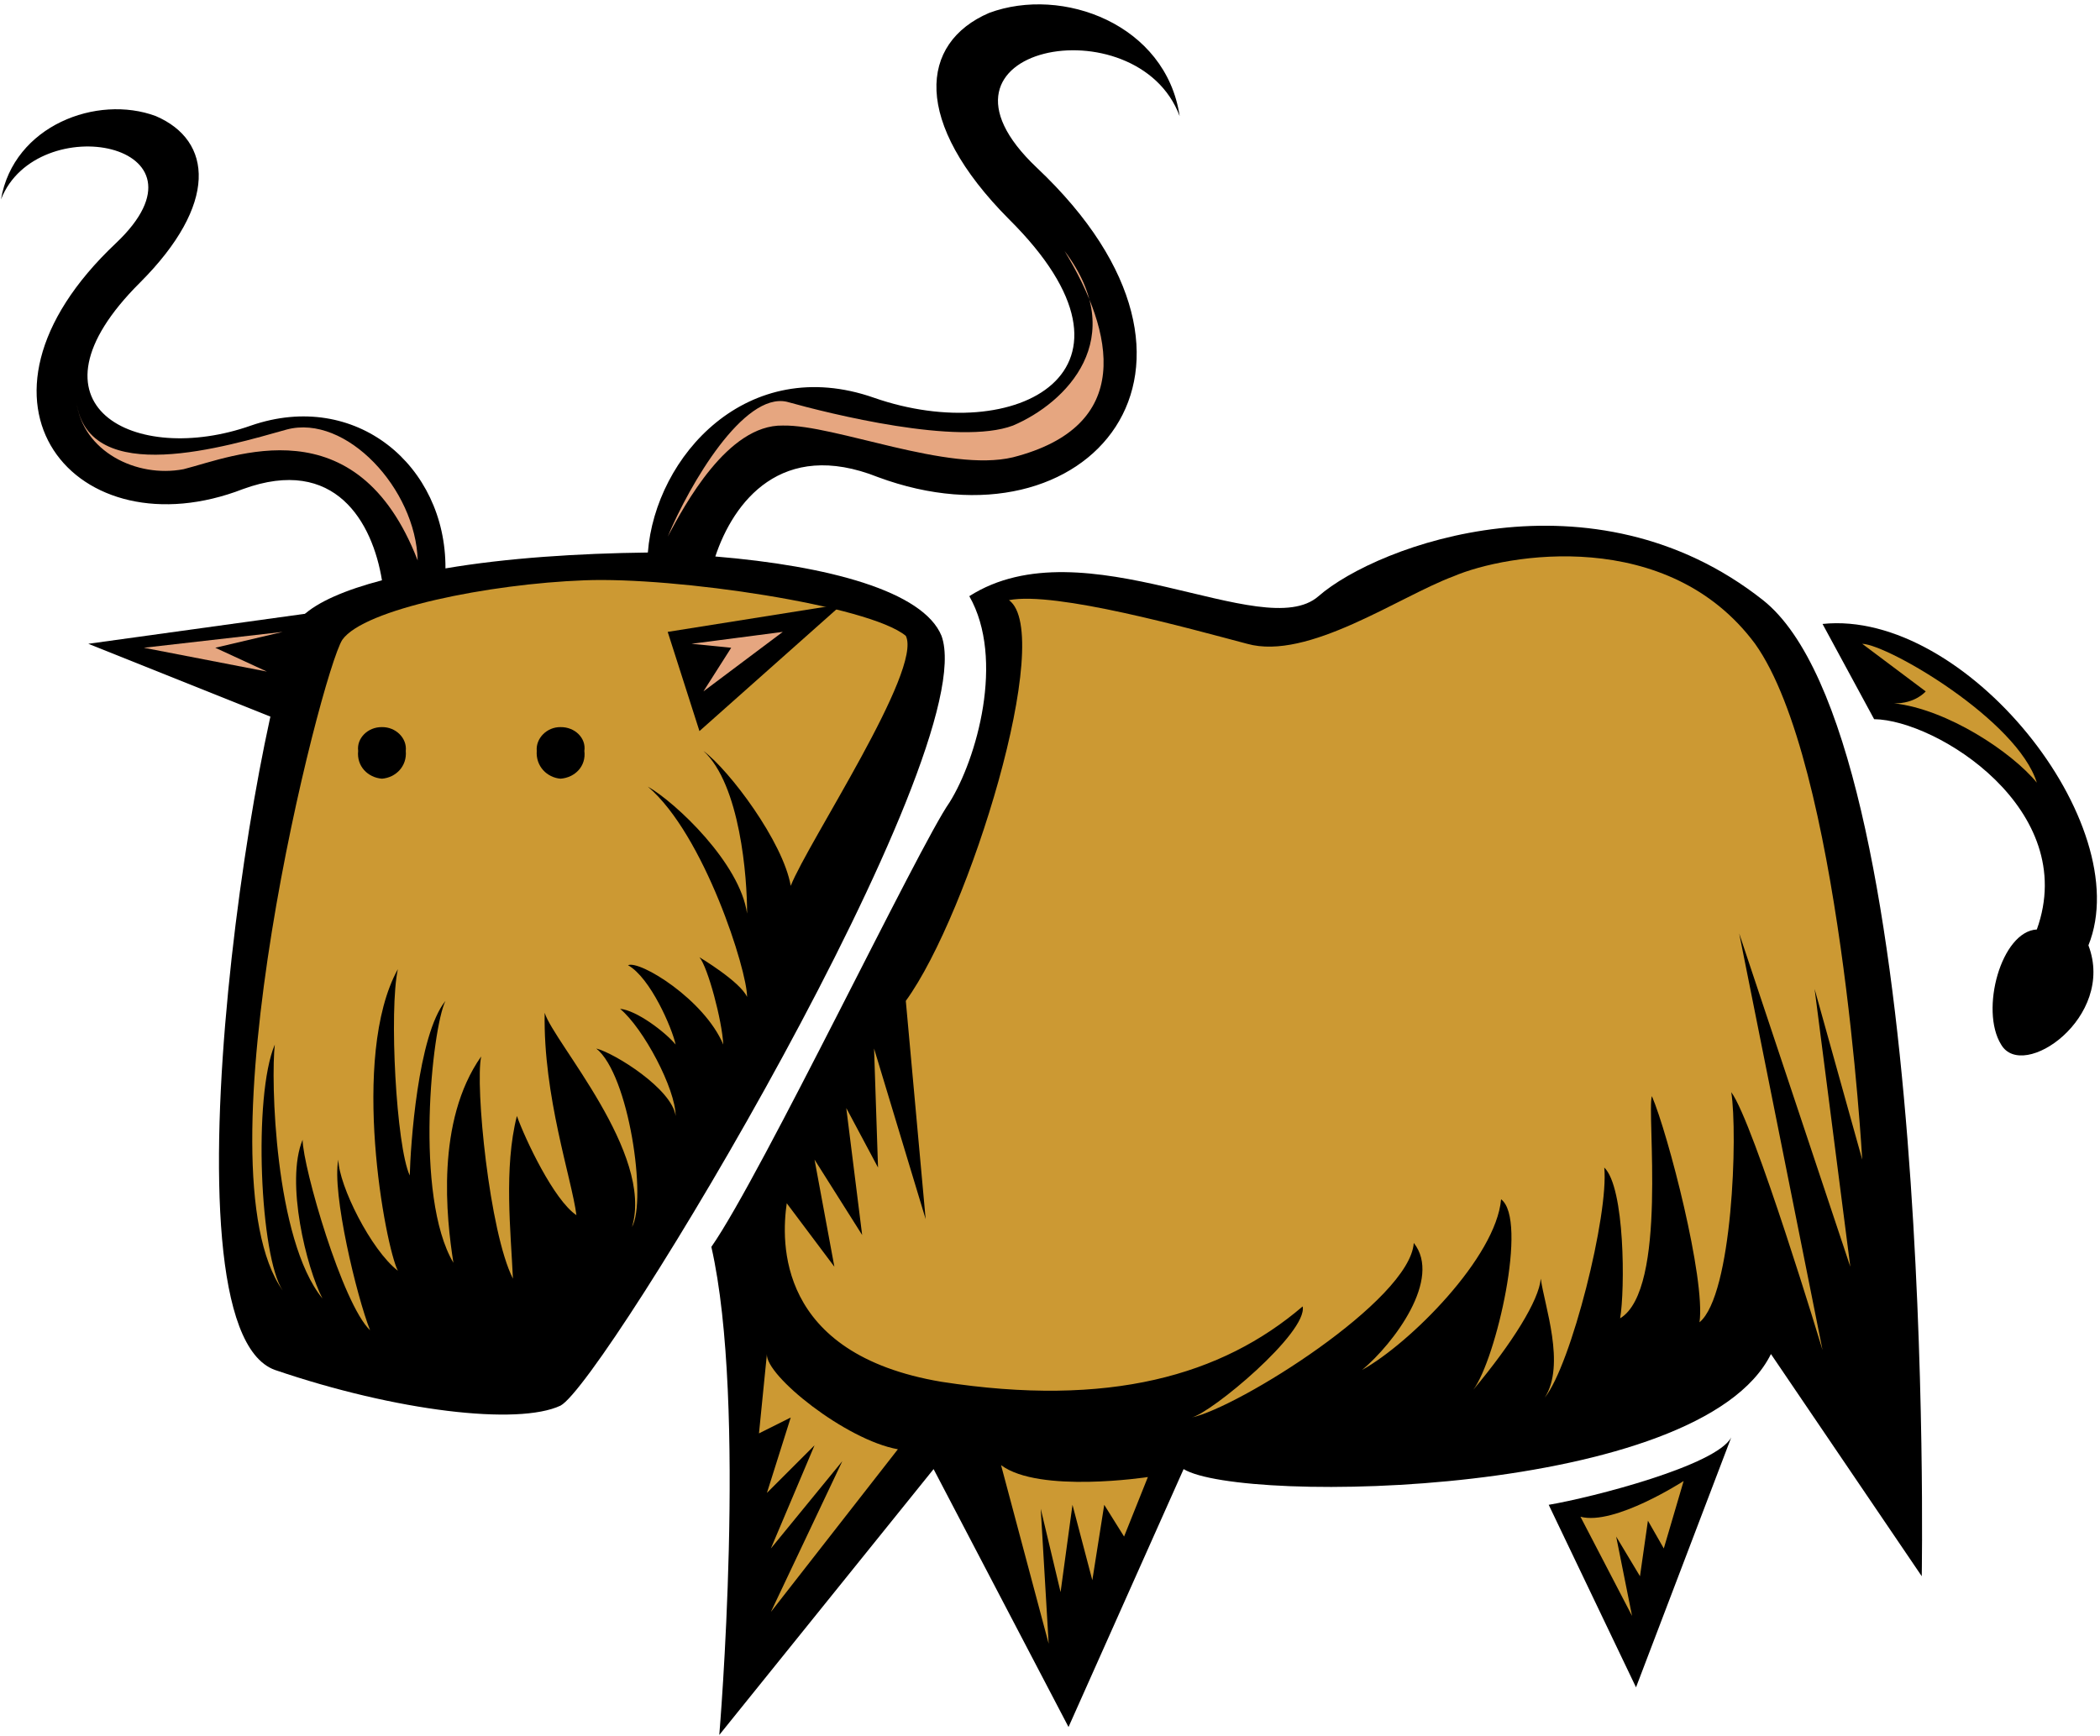
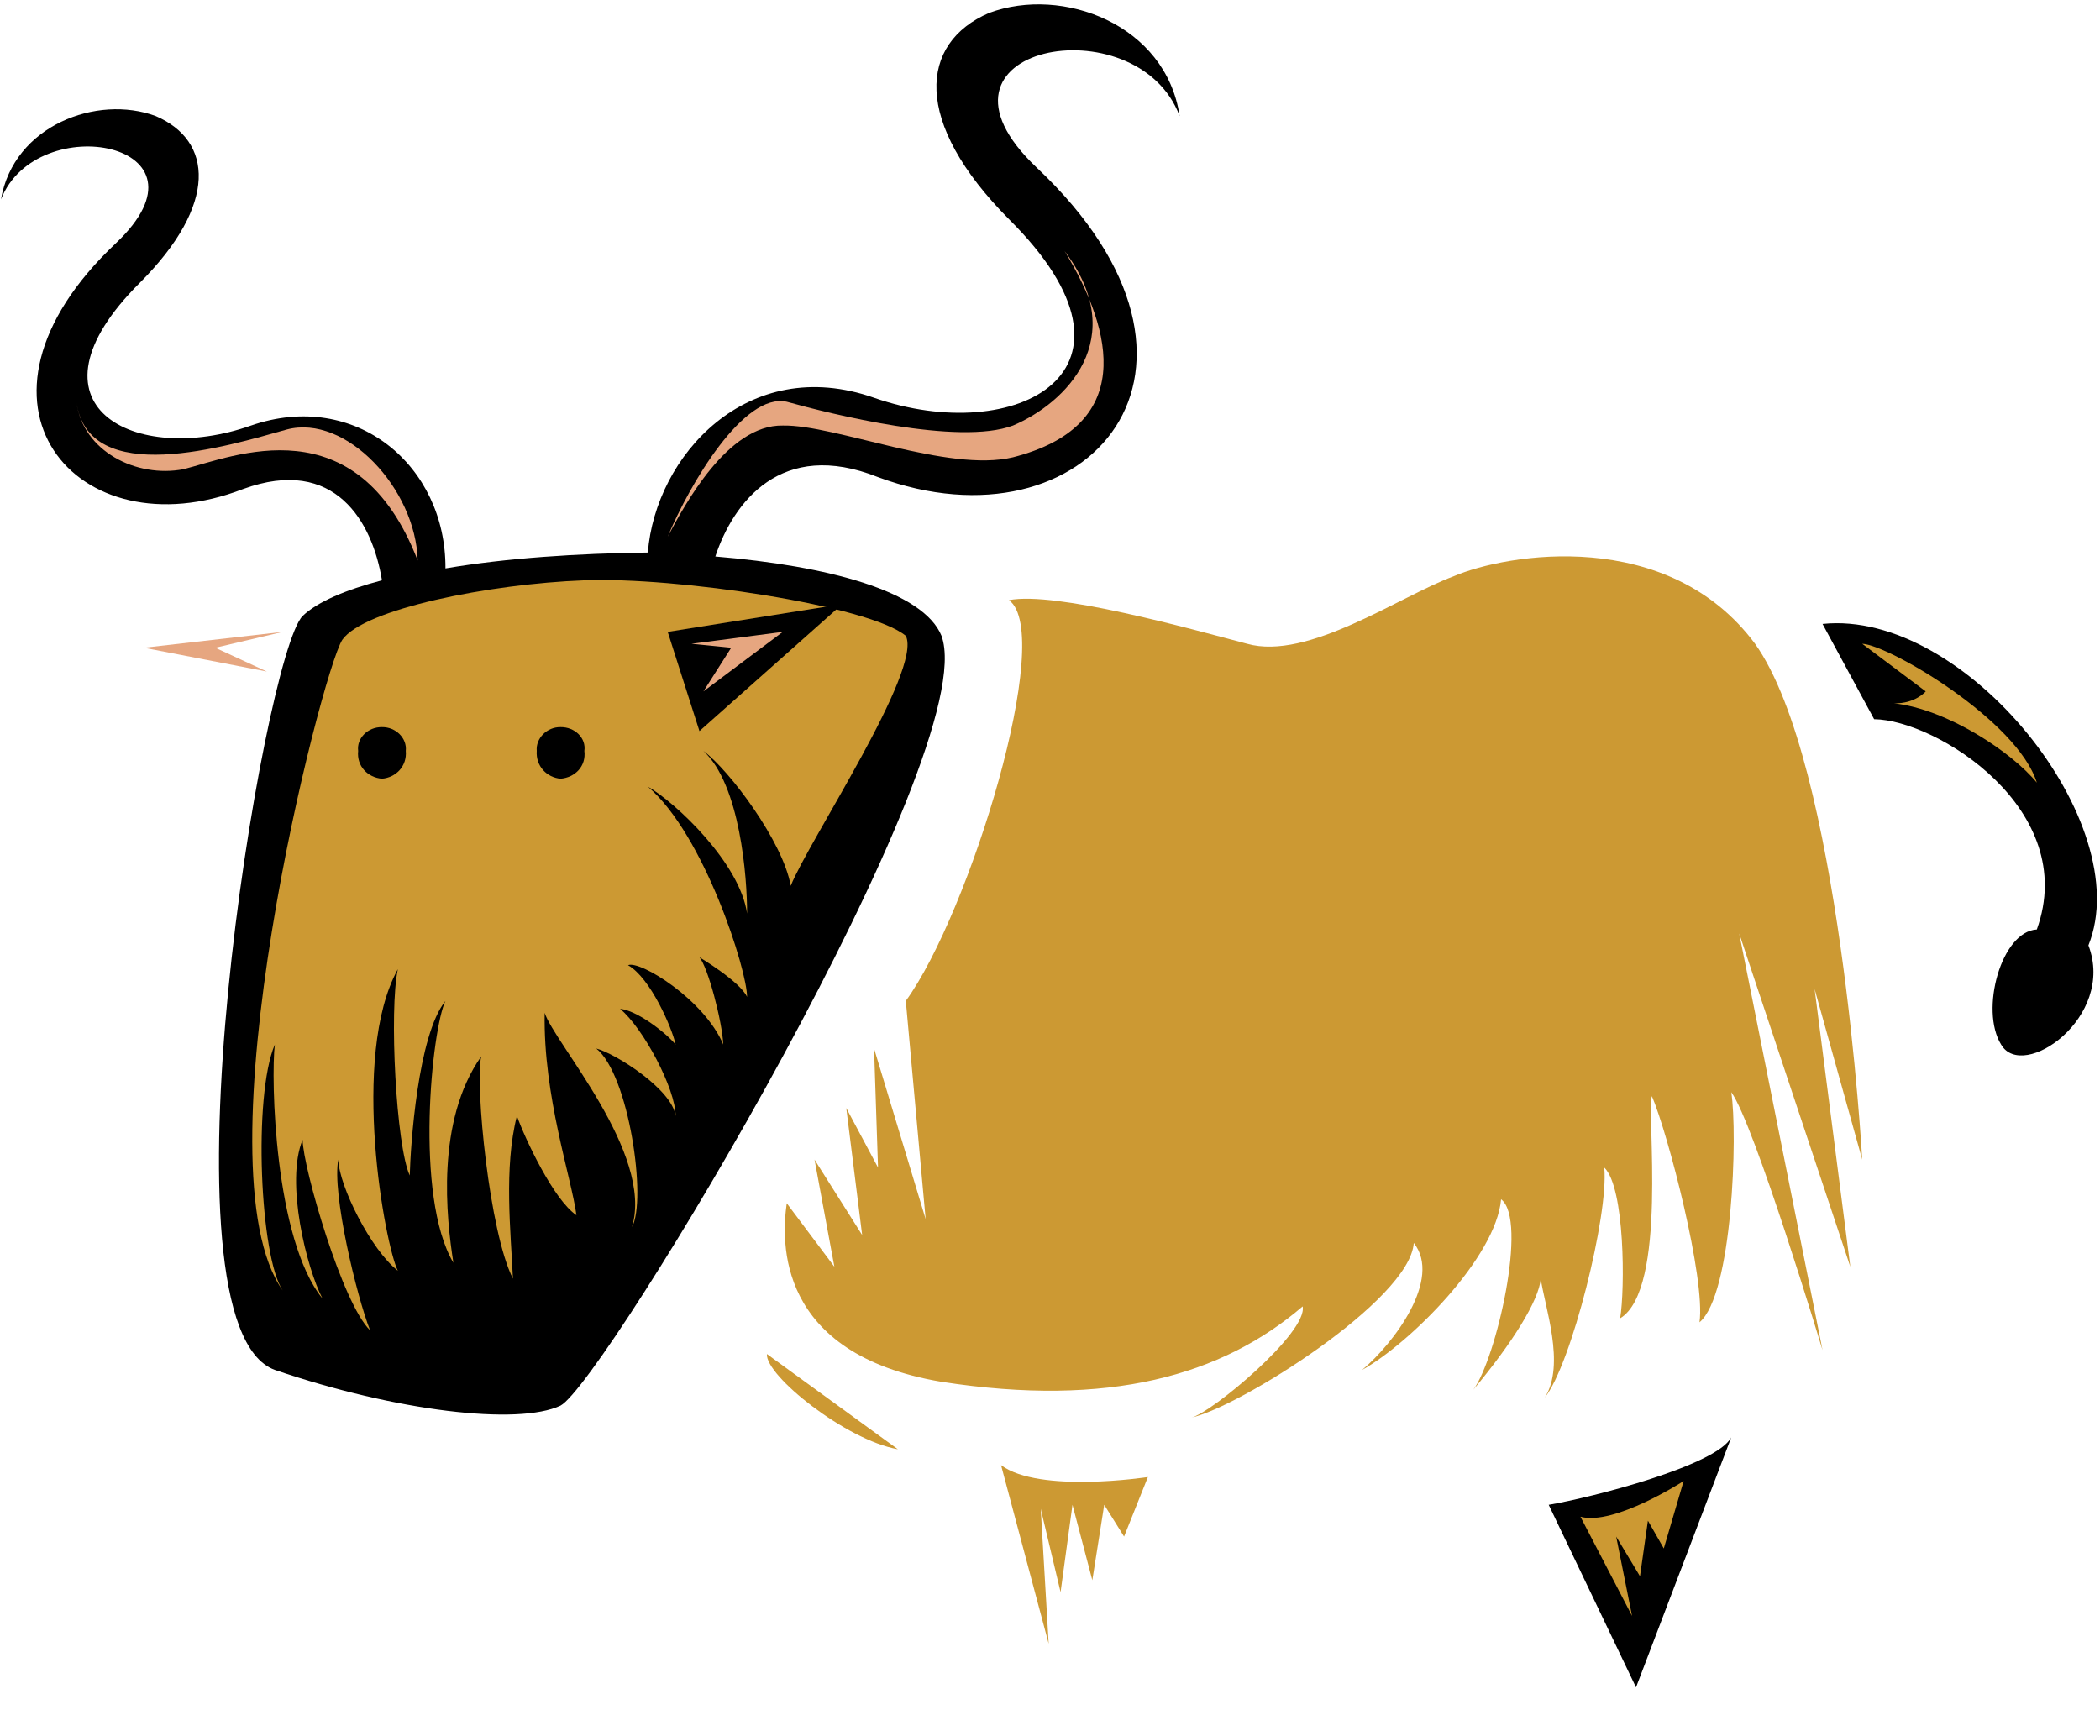
<svg xmlns="http://www.w3.org/2000/svg" xmlns:ns1="http://www.inkscape.org/namespaces/inkscape" xmlns:ns2="http://sodipodi.sourceforge.net/DTD/sodipodi-0.dtd" id="svg7117" version="1.1" ns1:version="0.48.1 " width="158.75" height="131.25" xml:space="preserve" ns2:docname="Bull_11.pdf">
  <defs id="defs7121">
    <clipPath clipPathUnits="userSpaceOnUse" id="clipPath7133">
      <path d="M 0,0 529,0 529,437 0,437 0,0 z" id="path7135" />
    </clipPath>
  </defs>
  <ns2:namedview pagecolor="#ffffff" bordercolor="#666666" borderopacity="1" objecttolerance="10" gridtolerance="10" guidetolerance="10" ns1:pageopacity="0" ns1:pageshadow="2" ns1:window-width="640" ns1:window-height="480" id="namedview7119" showgrid="false" ns1:zoom="2.2171429" ns1:cx="79.375" ns1:cy="65.625" ns1:window-x="341" ns1:window-y="89" ns1:window-maximized="0" ns1:current-layer="g7125" />
  <g id="g7125" ns1:groupmode="layer" ns1:label="Bull_11" transform="matrix(1.25,0,0,-1.25,0,131.25)">
    <g id="g7127" transform="scale(0.24,0.24)">
      <g id="g7129">
        <g id="g7131" clip-path="url(#clipPath7133)">
-           <path d="m 244.25,287.25 c 9.051,-15.863 1.828,-41.141 -5,-52 -7.617,-10.805 -47.336,-93.859 -60,-112 9.051,-39.637 2,-123 2,-123 l 54,67 34,-65 29,65 c 14.633,-8.914 130.188,-7.109 148,29 l 38,-56 c 0,0 3.77,211.277 -40,246 -42.895,33.887 -97.062,14.027 -112,1 -13.949,-12.25 -59.09,18.441 -88,0" style="fill:#000000;fill-opacity:1;fill-rule:nonzero;stroke:none" id="path7137" />
          <path d="m 436.25,75.25 c -3.75,-7.098 -34.895,-15.109 -46,-17 l 22,-46 24,63" style="fill:#000000;fill-opacity:1;fill-rule:nonzero;stroke:none" id="path7139" />
          <path d="m 459.25,280.25 13,-24 c 15.77,-0.207 51.883,-22.777 41,-53 -8.98,-0.473 -14.395,-20.332 -9,-29 5.438,-9.391 28.91,6.859 22,25 12.324,30.609 -31.008,84.777 -67,81" style="fill:#000000;fill-opacity:1;fill-rule:nonzero;stroke:none" id="path7141" />
          <path d="m 297.25,408.25 c -3.437,23.098 -29.504,32.859 -48,26 -17.617,-7.586 -19.422,-27.445 5,-52 38.715,-38.437 1.645,-57.43 -34,-45 -31.898,11.211 -55.113,-14.723 -57,-39 -17.602,-0.211 -35.621,-1.379 -51,-4 0.141,25.914 -22.598,45.125 -49,36 -29.223,-10.34 -59.133,4.984 -28,36 19.812,19.813 18.359,35.84 4,42 -14.781,5.496 -35.816,-2.379 -39,-21 9.012,22.992 55.633,14.25 29,-11 -42.828,-40.352 -9.789,-78.195 32,-62 23.258,8.477 32.633,-8.434 35,-23 -9.098,-2.379 -16.301,-5.437 -20,-9 -9.863,-10 -37.809,-178.777 -7,-190 30.578,-10.441 61.273,-14.055 72,-9 10.941,5.777 106.633,164.668 96,194 -4.594,11.273 -28.602,17.645 -57,20 4.531,13.645 16.605,29.73 41,20 52.703,-19.512 93.641,27.387 40,78 -32.437,30.68 25.34,41.516 36,13" style="fill:#000000;fill-opacity:1;fill-rule:nonzero;stroke:none" id="path7143" />
          <path d="m 228.25,277.25 c -9.254,7.68 -58.004,14.902 -81,14 -23.949,-0.902 -55.547,-7.223 -61,-15 -5.379,-8.473 -36.977,-133.055 -15,-164 -5.727,8.375 -7.531,49 -2,62 -1.016,-8.484 -0.113,-49.109 12,-64 -3.988,7.668 -9.406,29.336 -5,40 0.109,-7.055 10.039,-41.359 17,-48 -3.352,8.445 -9.668,34.625 -8,43 0.137,-6.57 8.262,-22.82 15,-28 -3.129,6.086 -12.156,53.93 0,76 -2.227,-10.332 -0.422,-44.637 3,-52 0.191,7.363 1.996,35.348 9,44 -3.391,-6.848 -7.906,-49.277 2,-66 -1.781,11.305 -4.488,35.68 7,52 -1.559,-7.293 2.051,-44.305 8,-56 -0.531,11.695 -2.336,27.945 1,41 2.078,-5.832 9.301,-21.18 15,-25 -1.184,9.238 -8.406,30 -8,51 2.301,-7.457 27.578,-35.445 22,-54 3.773,6.82 -0.738,38.418 -9,45 4.648,-1.168 19.094,-10.195 20,-17 -0.004,6.805 -8.129,22.152 -14,27 4.066,-0.332 11.289,-5.75 14,-9 -0.906,4.152 -6.324,16.793 -12,20 2.969,1.305 19.219,-8.625 24,-20 -0.27,5.957 -3.879,19.5 -6,22 0,0 10.246,-6.109 12,-10 0.051,6.598 -10.781,40.902 -25,53 6.996,-3.973 23.246,-19.32 25,-32 0.051,9.07 -1.754,32.543 -11,41 6.539,-4.848 20.078,-22.902 22,-34 4.398,11.098 33.289,54.43 29,63" style="fill:#cc9933;fill-opacity:1;fill-rule:nonzero;stroke:none" id="path7145" />
          <path d="m 254.25,286.25 c 11.691,-8.543 -9.977,-78.957 -26,-101 l 5,-55 -13,43 1,-30 -8,15 4,-32 -12,19 5,-27 -12,16 c -1.371,-9.562 -2.727,-38 39,-45 42.23,-6.539 70.668,1.586 91,19 1.336,-6.582 -23.039,-26.895 -28,-28 11.73,2.461 55.063,29.543 56,44 7.188,-9.039 -5,-25.289 -13,-32 12.063,6.711 33.73,28.375 35,43 6.855,-5.145 -1.27,-40.352 -7,-48 9.793,11.711 16.563,22.543 17,28 0.918,-6.812 6.336,-21.707 1,-30 6.688,8.293 16.168,46.211 15,58 5.23,-5.02 5.23,-30.75 4,-38 12.063,7.25 6.648,51.938 8,56 4.063,-9.48 13.543,-46.039 12,-57 8.313,6.898 9.668,47.52 8,58 5.73,-7.77 23,-65 23,-65 l -21,105 28,-84 -9,70 12,-43 c 0,0 -5.605,99.957 -27,130 -21.937,29.539 -62.562,22.77 -76,17 -13.645,-5.062 -36.664,-21.312 -52,-17 -14.457,3.813 -48.309,13.289 -60,11" style="fill:#cc9933;fill-opacity:1;fill-rule:nonzero;stroke:none" id="path7147" />
-           <path d="m 193.25,96.25 c -0.434,-5.414 19.879,-21.664 33,-24 l -32,-41 18,38 -18,-22 11,26 -12,-12 6,19 -8,-4 2,20" style="fill:#cc9933;fill-opacity:1;fill-rule:nonzero;stroke:none" id="path7149" />
+           <path d="m 193.25,96.25 c -0.434,-5.414 19.879,-21.664 33,-24 " style="fill:#cc9933;fill-opacity:1;fill-rule:nonzero;stroke:none" id="path7149" />
          <path d="m 289.25,65.25 c 0,0 -27.371,-4.207 -37,3 l 12,-45 -2,34 5,-21 3,22 5,-19 3,19 5,-8 6,15" style="fill:#cc9933;fill-opacity:1;fill-rule:nonzero;stroke:none" id="path7151" />
          <path d="m 424.25,64.25 c 0,0 -17.477,-11.332 -26,-9 l 13,-25 -4,20 6,-10 2,14 4,-7 5,17" style="fill:#cc9933;fill-opacity:1;fill-rule:nonzero;stroke:none" id="path7153" />
          <path d="m 105.25,296.25 c -0.453,18.02 -18.059,36.977 -33,33 -14.852,-4.148 -50.059,-14.98 -53,7 1.586,-12.5 15.129,-19.273 27,-17 12.504,3.145 43.648,16.688 59,-23" style="fill:#e6a680;fill-opacity:1;fill-rule:nonzero;stroke:none" id="path7155" />
          <path d="m 168.25,302.25 c 5.605,13.375 19.148,36.395 30,34 10.816,-3.023 43.316,-11.148 57,-6 13.398,5.688 29.648,21.938 13,44 12.586,-20.711 17.609,-44.168 -13,-52 -16.395,-3.918 -44.832,8.27 -58,8 -13.914,0.27 -24.746,-20.043 -29,-28" style="fill:#e6a680;fill-opacity:1;fill-rule:nonzero;stroke:none" id="path7157" />
          <path d="m 469.25,275.25 c 6.582,-0.25 39.082,-19.207 44,-35 -6.27,7.668 -22.52,18.5 -36,20 5.355,-0.145 8,3 8,3 l -16,12" style="fill:#cc9933;fill-opacity:1;fill-rule:nonzero;stroke:none" id="path7159" />
-           <path d="m 87.25,284.25 -65,-9 50,-20 15,29" style="fill:#000000;fill-opacity:1;fill-rule:nonzero;stroke:none" id="path7161" />
          <path d="m 168.25,278.25 44,7 -36,-32 -8,25" style="fill:#000000;fill-opacity:1;fill-rule:nonzero;stroke:none" id="path7163" />
          <path d="m 96.25,241.25 c 3.496,0.281 6.352,3.141 6,7 0.352,3.191 -2.504,6.051 -6,6 -3.555,0.051 -6.414,-2.809 -6,-6 -0.414,-3.859 2.445,-6.719 6,-7" style="fill:#000000;fill-opacity:1;fill-rule:nonzero;stroke:none" id="path7165" />
          <path d="m 141.25,241.25 c 3.633,0.281 6.492,3.141 6,7 0.492,3.191 -2.367,6.051 -6,6 -3.418,0.051 -6.277,-2.809 -6,-6 -0.277,-3.859 2.582,-6.719 6,-7" style="fill:#000000;fill-opacity:1;fill-rule:nonzero;stroke:none" id="path7167" />
          <path d="m 71.25,278.25 -35,-4 31,-6 -13,6 17,4" style="fill:#e6a680;fill-opacity:1;fill-rule:nonzero;stroke:none" id="path7169" />
          <path d="m 174.25,275.25 23,3 -20,-15 7,11 -10,1" style="fill:#e6a680;fill-opacity:1;fill-rule:nonzero;stroke:none" id="path7171" />
        </g>
      </g>
    </g>
  </g>
</svg>